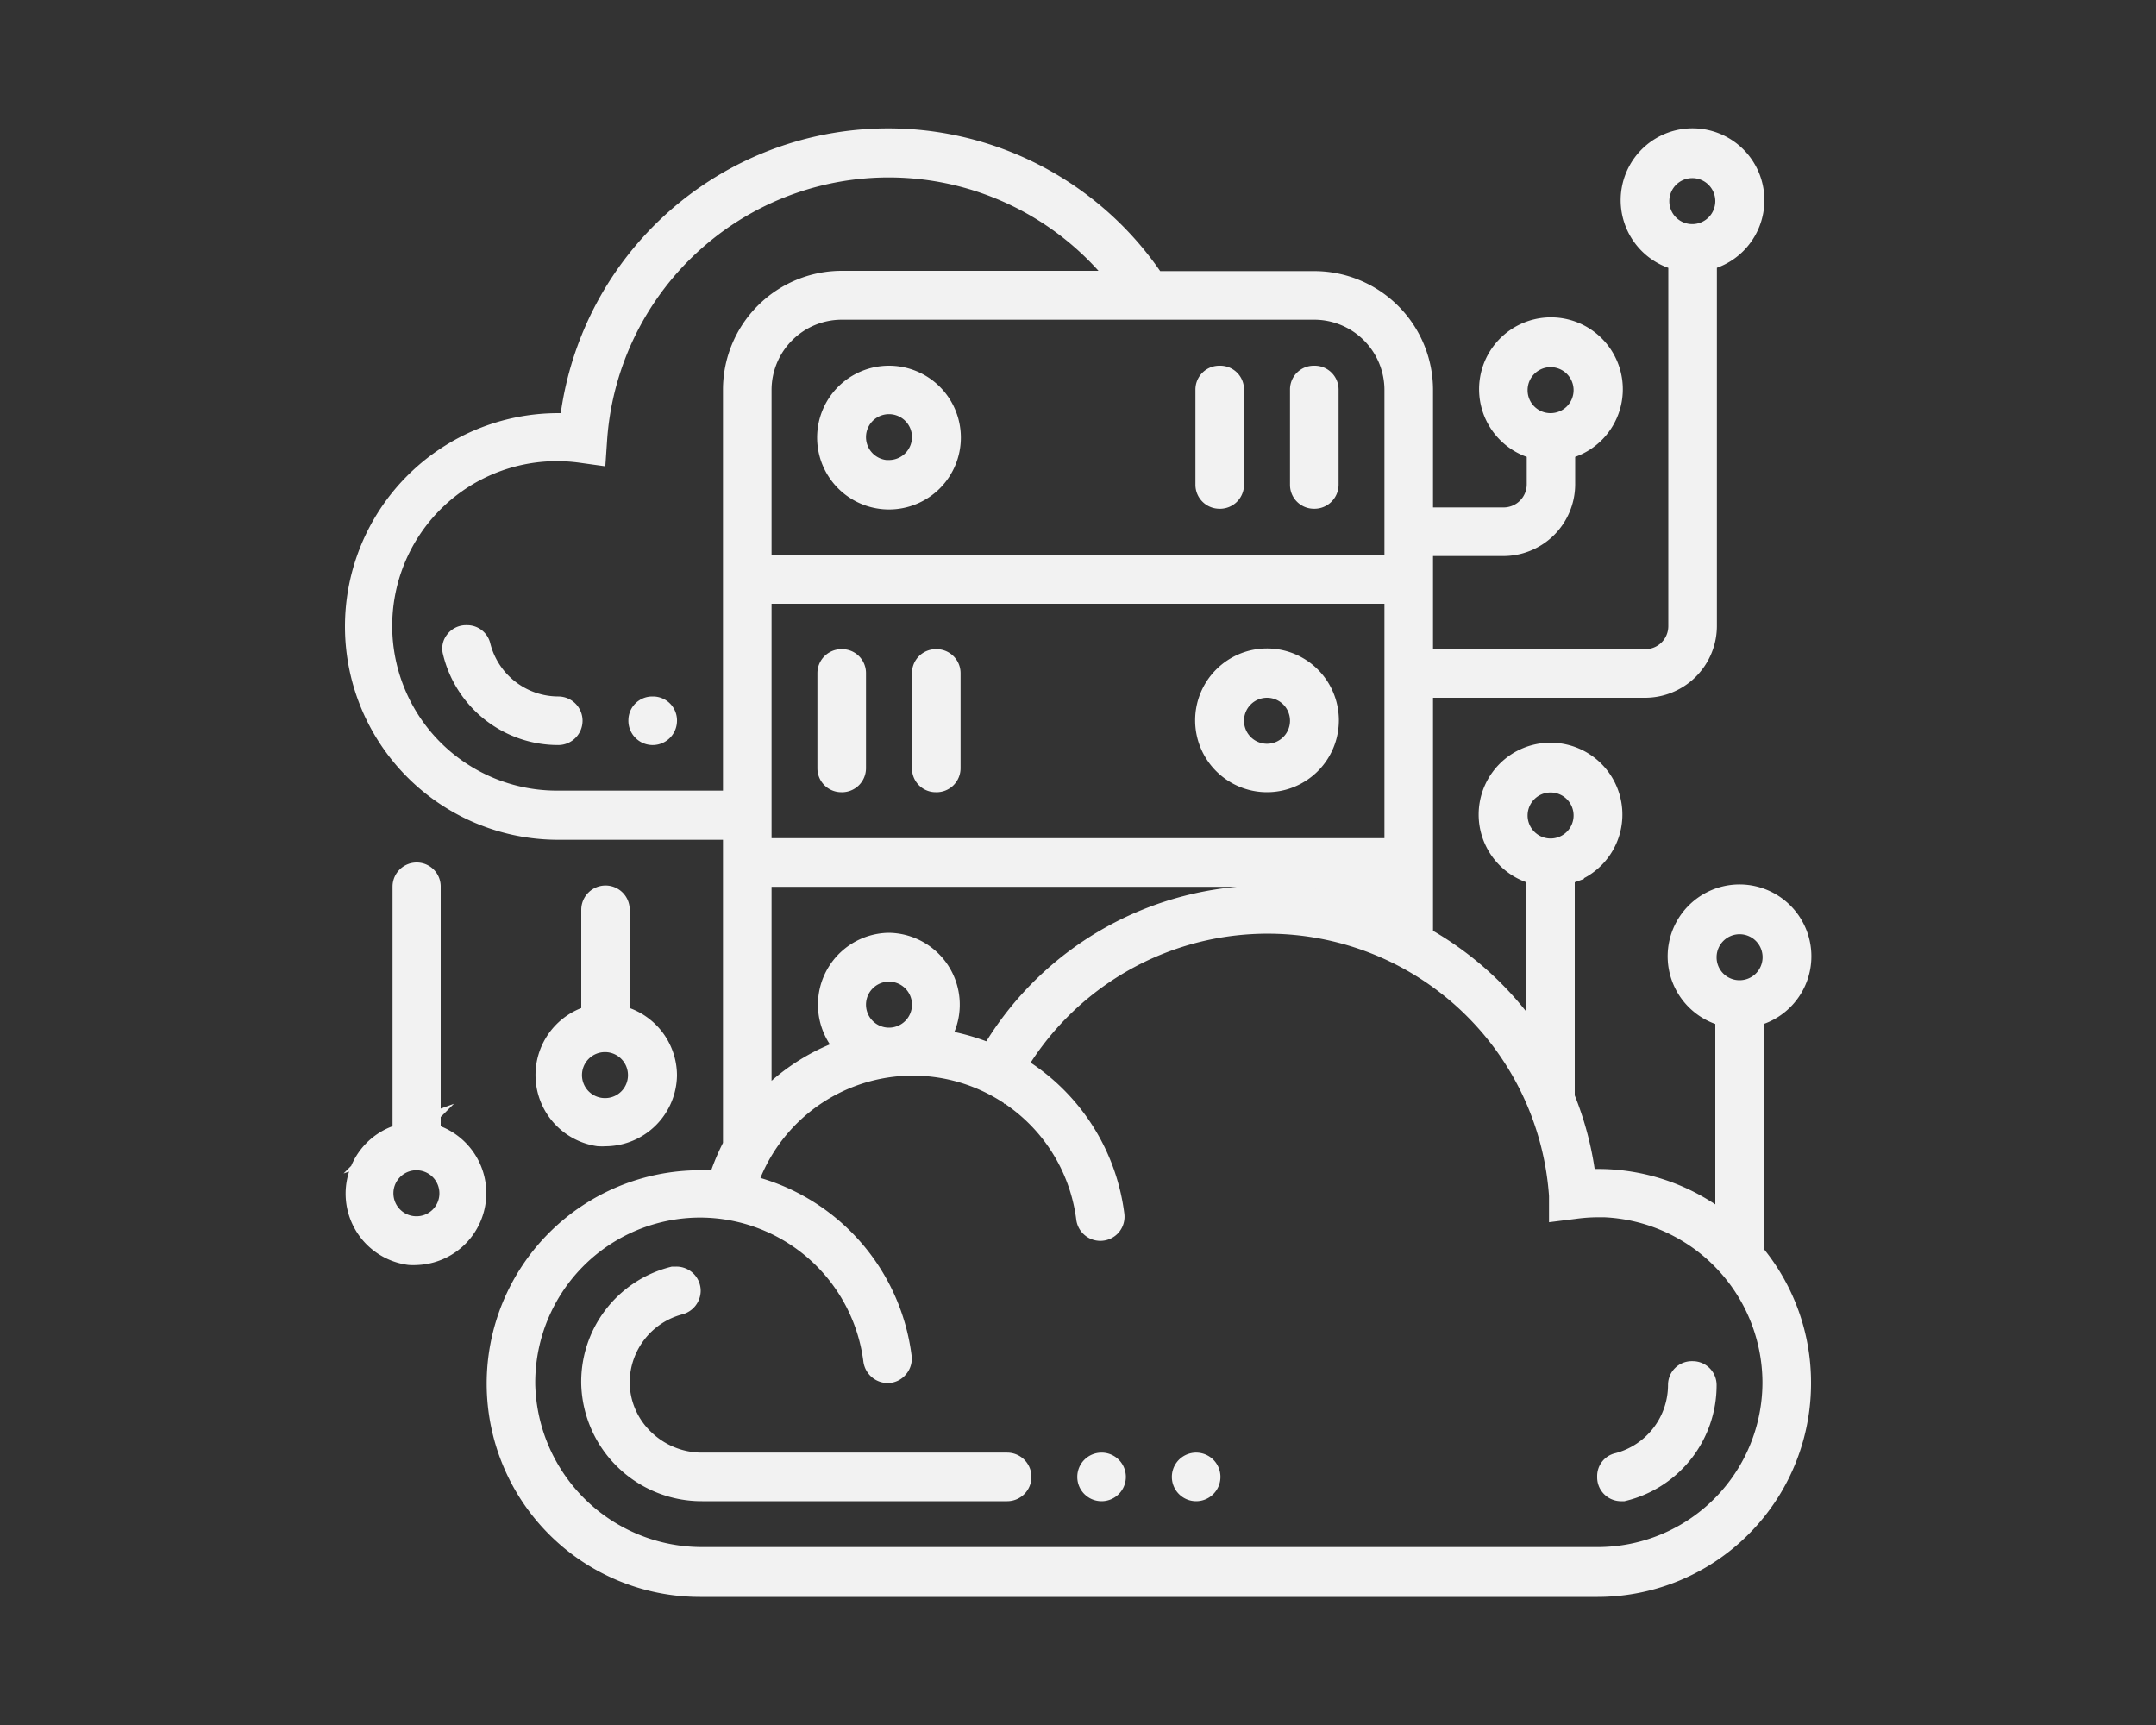
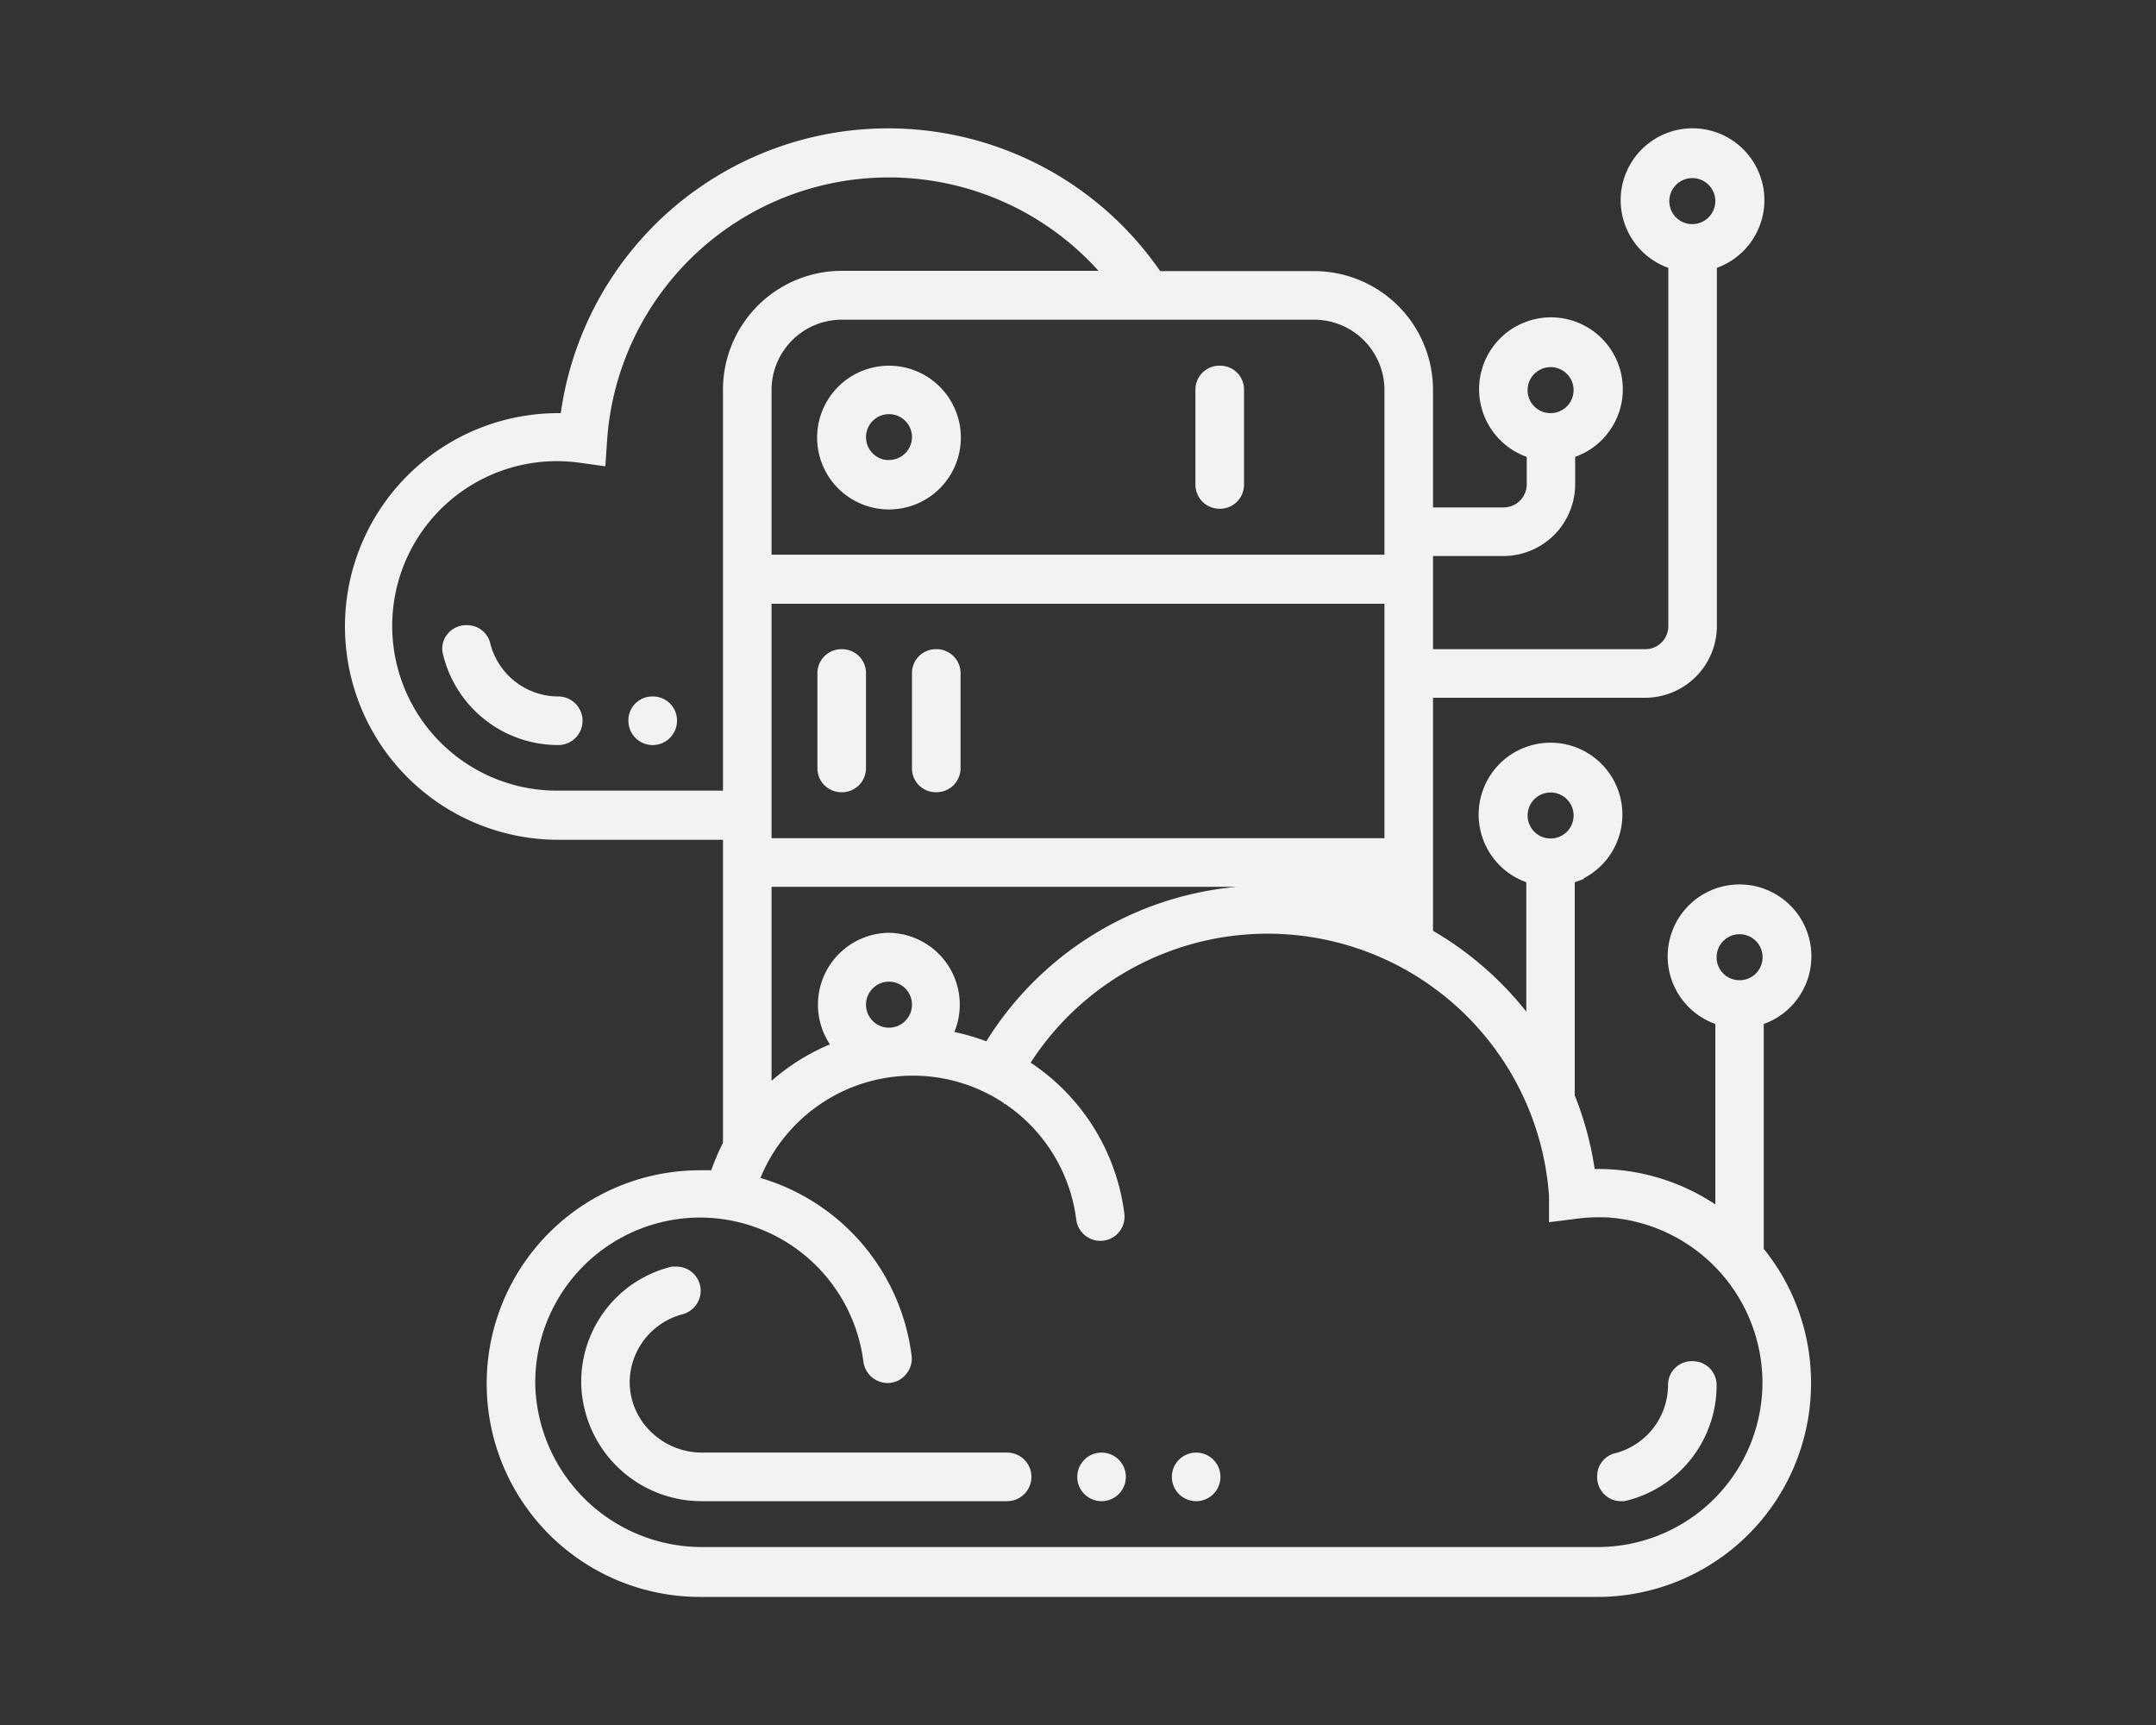
<svg xmlns="http://www.w3.org/2000/svg" id="Layer_1" data-name="Layer 1" viewBox="0 0 150 120">
  <rect x="0" y="0" width="150" height="120" fill="#333333" stroke="none" />
  <defs>
    <style>.cls-1{fill:#f2f2f2;stroke:#f2f2f2;stroke-miterlimit:10;stroke-width:2px;}</style>
  </defs>
  <path class="cls-1" d="M96.37,63.18V61.64H88.15A22.78,22.78,0,0,1,96.37,63.18Z" />
  <path class="cls-1" d="M61.85,26.44a4,4,0,1,0,4,4A4,4,0,0,0,61.85,26.44Zm0,6.57a2.6,2.6,0,1,1,2.6-2.6A2.6,2.6,0,0,1,61.85,33Z" />
-   <path class="cls-1" d="M92.13,33.73V27.1a.66.66,0,0,0-.66-.66h-.06a.65.65,0,0,0-.66.66v6.63a.66.66,0,0,0,.66.66A.68.68,0,0,0,92.13,33.73Z" />
  <path class="cls-1" d="M85.55,33.73V27.1a.65.65,0,0,0-.66-.66h-.06a.66.66,0,0,0-.66.66v6.63a.67.67,0,0,0,.66.66A.67.67,0,0,0,85.55,33.73Z" />
-   <path class="cls-1" d="M88.15,54.11a4,4,0,1,0-4-4A4,4,0,0,0,88.15,54.11Zm0-6.57a2.6,2.6,0,1,1-2.6,2.6A2.6,2.6,0,0,1,88.15,47.54Z" />
  <path class="cls-1" d="M58.53,54.11a.67.67,0,0,0,.72-.66V46.82a.66.66,0,0,0-.66-.66h-.06a.67.67,0,0,0-.66.66v6.63A.66.66,0,0,0,58.53,54.11Z" />
  <path class="cls-1" d="M65.11,54.11a.67.67,0,0,0,.72-.66V46.82a.67.67,0,0,0-.66-.66h-.06a.66.66,0,0,0-.66.66v6.63A.65.65,0,0,0,65.11,54.11Z" />
-   <path class="cls-1" d="M30.3,79.28l-.64-.22V61.64A.67.67,0,0,0,29,61a.68.68,0,0,0-.69.68V79.06l-.64.22A4,4,0,0,0,28.51,87,3.71,3.71,0,0,0,29,87a4,4,0,0,0,1.32-7.71ZM29,85.61A2.6,2.6,0,1,1,31.57,83,2.59,2.59,0,0,1,29,85.61Z" />
-   <path class="cls-1" d="M46.1,74.79a4,4,0,0,0-2.65-3.73l-.64-.22V63.29a.68.68,0,0,0-.68-.69.69.69,0,0,0-.69.69v7.55l-.64.22a4,4,0,0,0,.86,7.68,3.71,3.71,0,0,0,.47,0A4,4,0,0,0,46.1,74.79Zm-4,2.6a2.6,2.6,0,1,1,2.59-2.6A2.59,2.59,0,0,1,42.13,77.39Z" />
  <path class="cls-1" d="M125,96.16a13.79,13.79,0,0,0-3.08-8.67l-.21-.27V70.53l.64-.23a4,4,0,1,0-2.65,0l.64.23V85.66l-1.49-1a13.76,13.76,0,0,0-7.69-2.34h-1.08l-.12-.83a21.7,21.7,0,0,0-1.33-4.92l-.07-.17V60.67l.64-.23a4,4,0,1,0-2.65,0l.64.23V73.26l-1.71-2.17a22.12,22.12,0,0,0-6.31-5.49l-.47-.28V47.54h15.75a4,4,0,0,0,4-4V17.93l.63-.23a4,4,0,1,0-2.65,0l.64.23V43.56a2.6,2.6,0,0,1-2.6,2.6H98.7V37.68h5.89a4,4,0,0,0,4-4V31.08l.64-.23a4,4,0,1,0-2.65,0l.64.23V33.7a2.61,2.61,0,0,1-2.6,2.6H98.7V27.13a7.27,7.27,0,0,0-7.26-7.27H80.19l-.28-.41A22,22,0,0,0,40,28.91l-.12.83H38.84a13.84,13.84,0,0,0,0,27.68H51.3V79.75l-.11.21a15.21,15.21,0,0,0-.76,1.77l-.23.68-.72,0h-.24c-.18,0-.36,0-.54,0a13.84,13.84,0,0,0,0,27.68h62.46A13.86,13.86,0,0,0,125,96.16ZM115.14,14a2.6,2.6,0,1,1,2.6,2.59A2.59,2.59,0,0,1,115.14,14Zm-9.86,13.15a2.6,2.6,0,1,1,2.59,2.59A2.59,2.59,0,0,1,105.28,27.13Zm13.15,39.44a2.6,2.6,0,1,1,2.59,2.6A2.59,2.59,0,0,1,118.43,66.57Zm-13.15-9.86a2.6,2.6,0,1,1,2.59,2.6A2.6,2.6,0,0,1,105.28,56.71ZM91.44,21.24a5.89,5.89,0,0,1,5.88,5.89V39.59H52.68V27.13a5.89,5.89,0,0,1,5.88-5.89ZM61.85,65.89a4,4,0,0,0-3.27,6.22l.67,1-1.09.45A13.83,13.83,0,0,0,54.27,76L52.68,77.4V60.69H97.32v3.88l-1.3-.5a21.63,21.63,0,0,0-7.87-1.47A21.94,21.94,0,0,0,69.45,73l-.41.66-.73-.27a14.42,14.42,0,0,0-2.11-.62L65,72.5l.47-1.08a4,4,0,0,0-3.66-5.53Zm2.6,4a2.6,2.6,0,1,1-2.6-2.6A2.6,2.6,0,0,1,64.45,69.86ZM96.37,59.31H52.68V41H97.32V59.31ZM50.34,56H38.84a12.46,12.46,0,1,1,1.63-24.8l.72.1.05-.73a20.64,20.64,0,0,1,36-12.32l1.42,1.59H58.56a7.27,7.27,0,0,0-7.26,7.27V56ZM36.24,96.35A12.48,12.48,0,0,1,48.7,83.7,12.47,12.47,0,0,1,61.06,94.59a.71.71,0,0,0,.69.62.65.65,0,0,0,.51-.24.67.67,0,0,0,.17-.54,13.81,13.81,0,0,0-9.85-11.54l-1-.3.39-1a12.46,12.46,0,0,1,23.9,3.12.69.69,0,0,0,1.2.38.69.69,0,0,0,.16-.55,13.82,13.82,0,0,0-6.12-9.81l-.79-.52.52-.79a20.63,20.63,0,0,1,37.93,9.74l0,.73.72-.09a12.52,12.52,0,0,1,1.63-.12l.53,0A12.54,12.54,0,0,1,123.62,96.1a12.46,12.46,0,0,1-12.46,12.52H48.88A12.6,12.6,0,0,1,36.24,96.35Z" />
  <path class="cls-1" d="M41.44,96.34a7.38,7.38,0,0,0,7.41,7.09H70.07a.69.69,0,0,0,0-1.38H48.81a6.08,6.08,0,0,1-4.31-1.82,5.81,5.81,0,0,1-1.69-4.17,5.92,5.92,0,0,1,4.39-5.59.71.71,0,0,0,.55-.67.69.69,0,0,0-.7-.69l-.18,0A7.24,7.24,0,0,0,41.44,96.34Z" />
-   <path class="cls-1" d="M76.64,103.43a.69.69,0,0,0,0-1.38.69.69,0,0,0,0,1.38Z" />
+   <path class="cls-1" d="M76.64,103.43a.69.69,0,0,0,0-1.38.69.69,0,0,0,0,1.38" />
  <path class="cls-1" d="M83.22,103.43a.69.69,0,1,0-.69-.69A.69.69,0,0,0,83.22,103.43Z" />
  <path class="cls-1" d="M38.84,50.83a.69.69,0,0,0,0-1.38A5.89,5.89,0,0,1,33.14,45a.65.65,0,0,0-.63-.51h-.08a.65.65,0,0,0-.53.26.57.57,0,0,0-.11.52A7.24,7.24,0,0,0,38.84,50.83Z" />
  <path class="cls-1" d="M112.63,102.06a.63.63,0,0,0-.51.62v.08a.66.66,0,0,0,.64.67l.14,0a7.27,7.27,0,0,0,5.53-7.06.66.66,0,0,0-.66-.68h-.06a.65.65,0,0,0-.66.65A5.91,5.91,0,0,1,112.63,102.06Z" />
  <path class="cls-1" d="M46.1,50.17a.67.67,0,0,0-.66-.72h-.06a.66.66,0,0,0-.66.66.69.69,0,1,0,1.38.06Z" />
</svg>